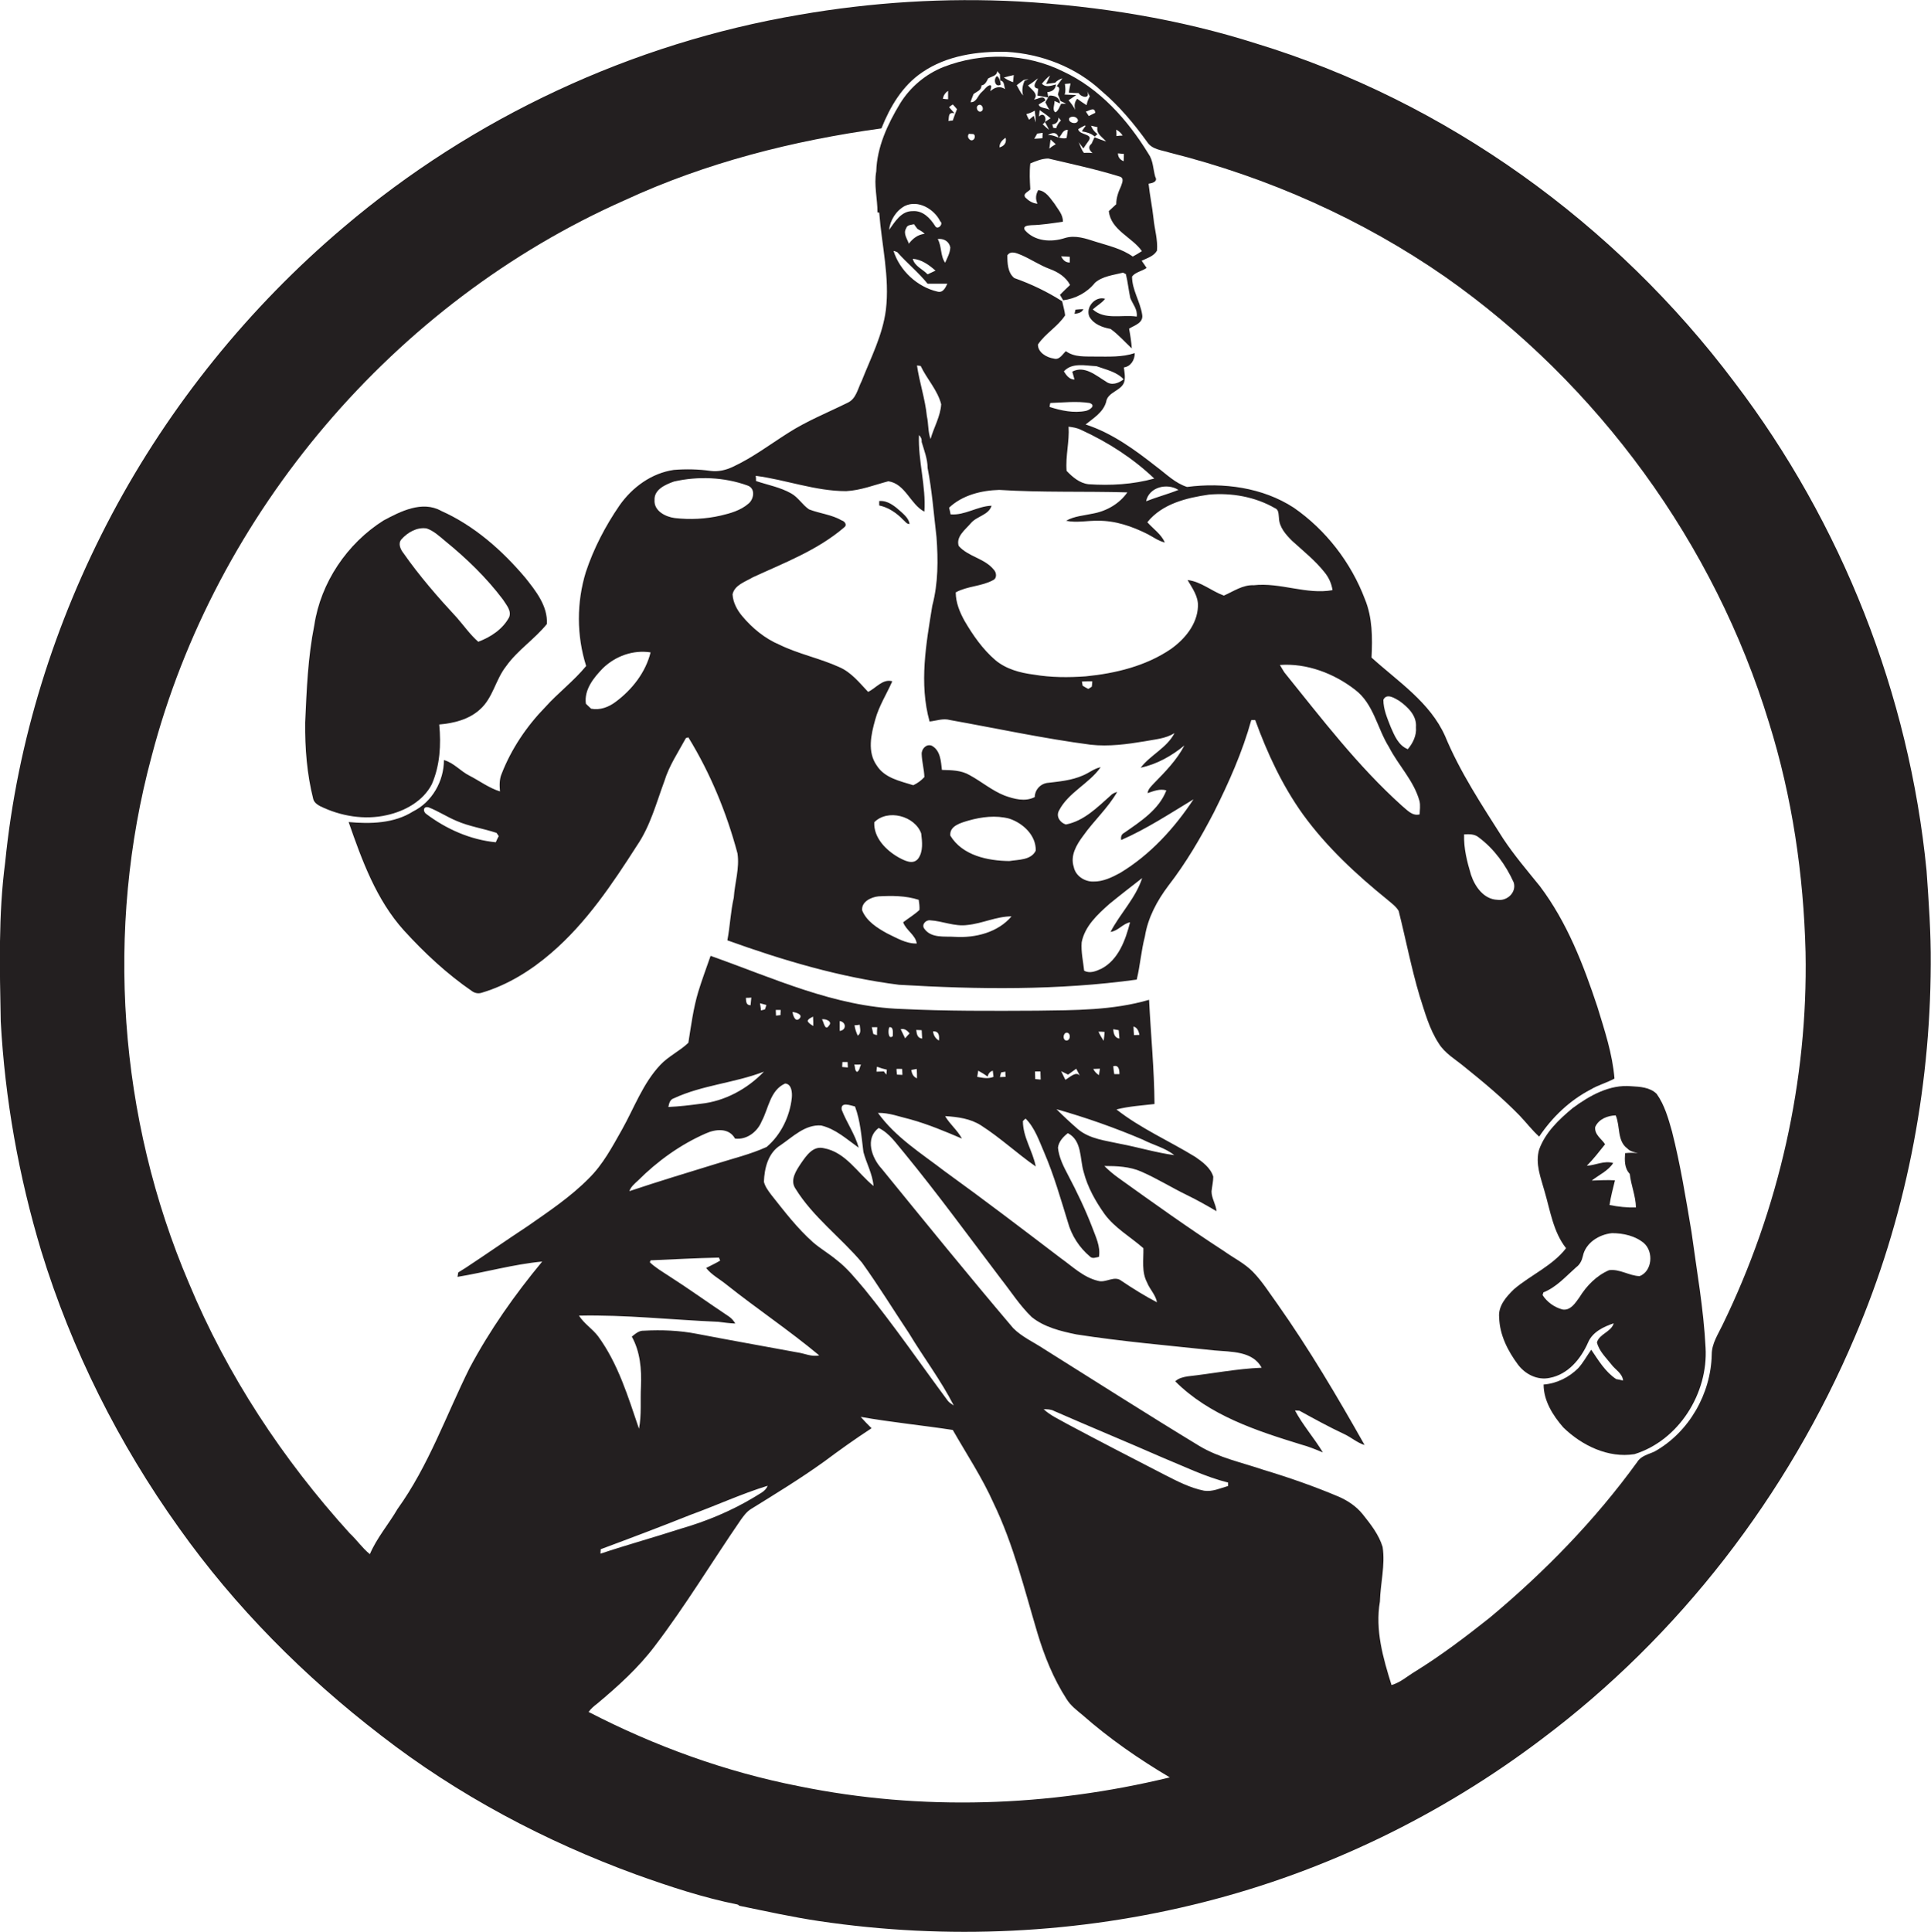
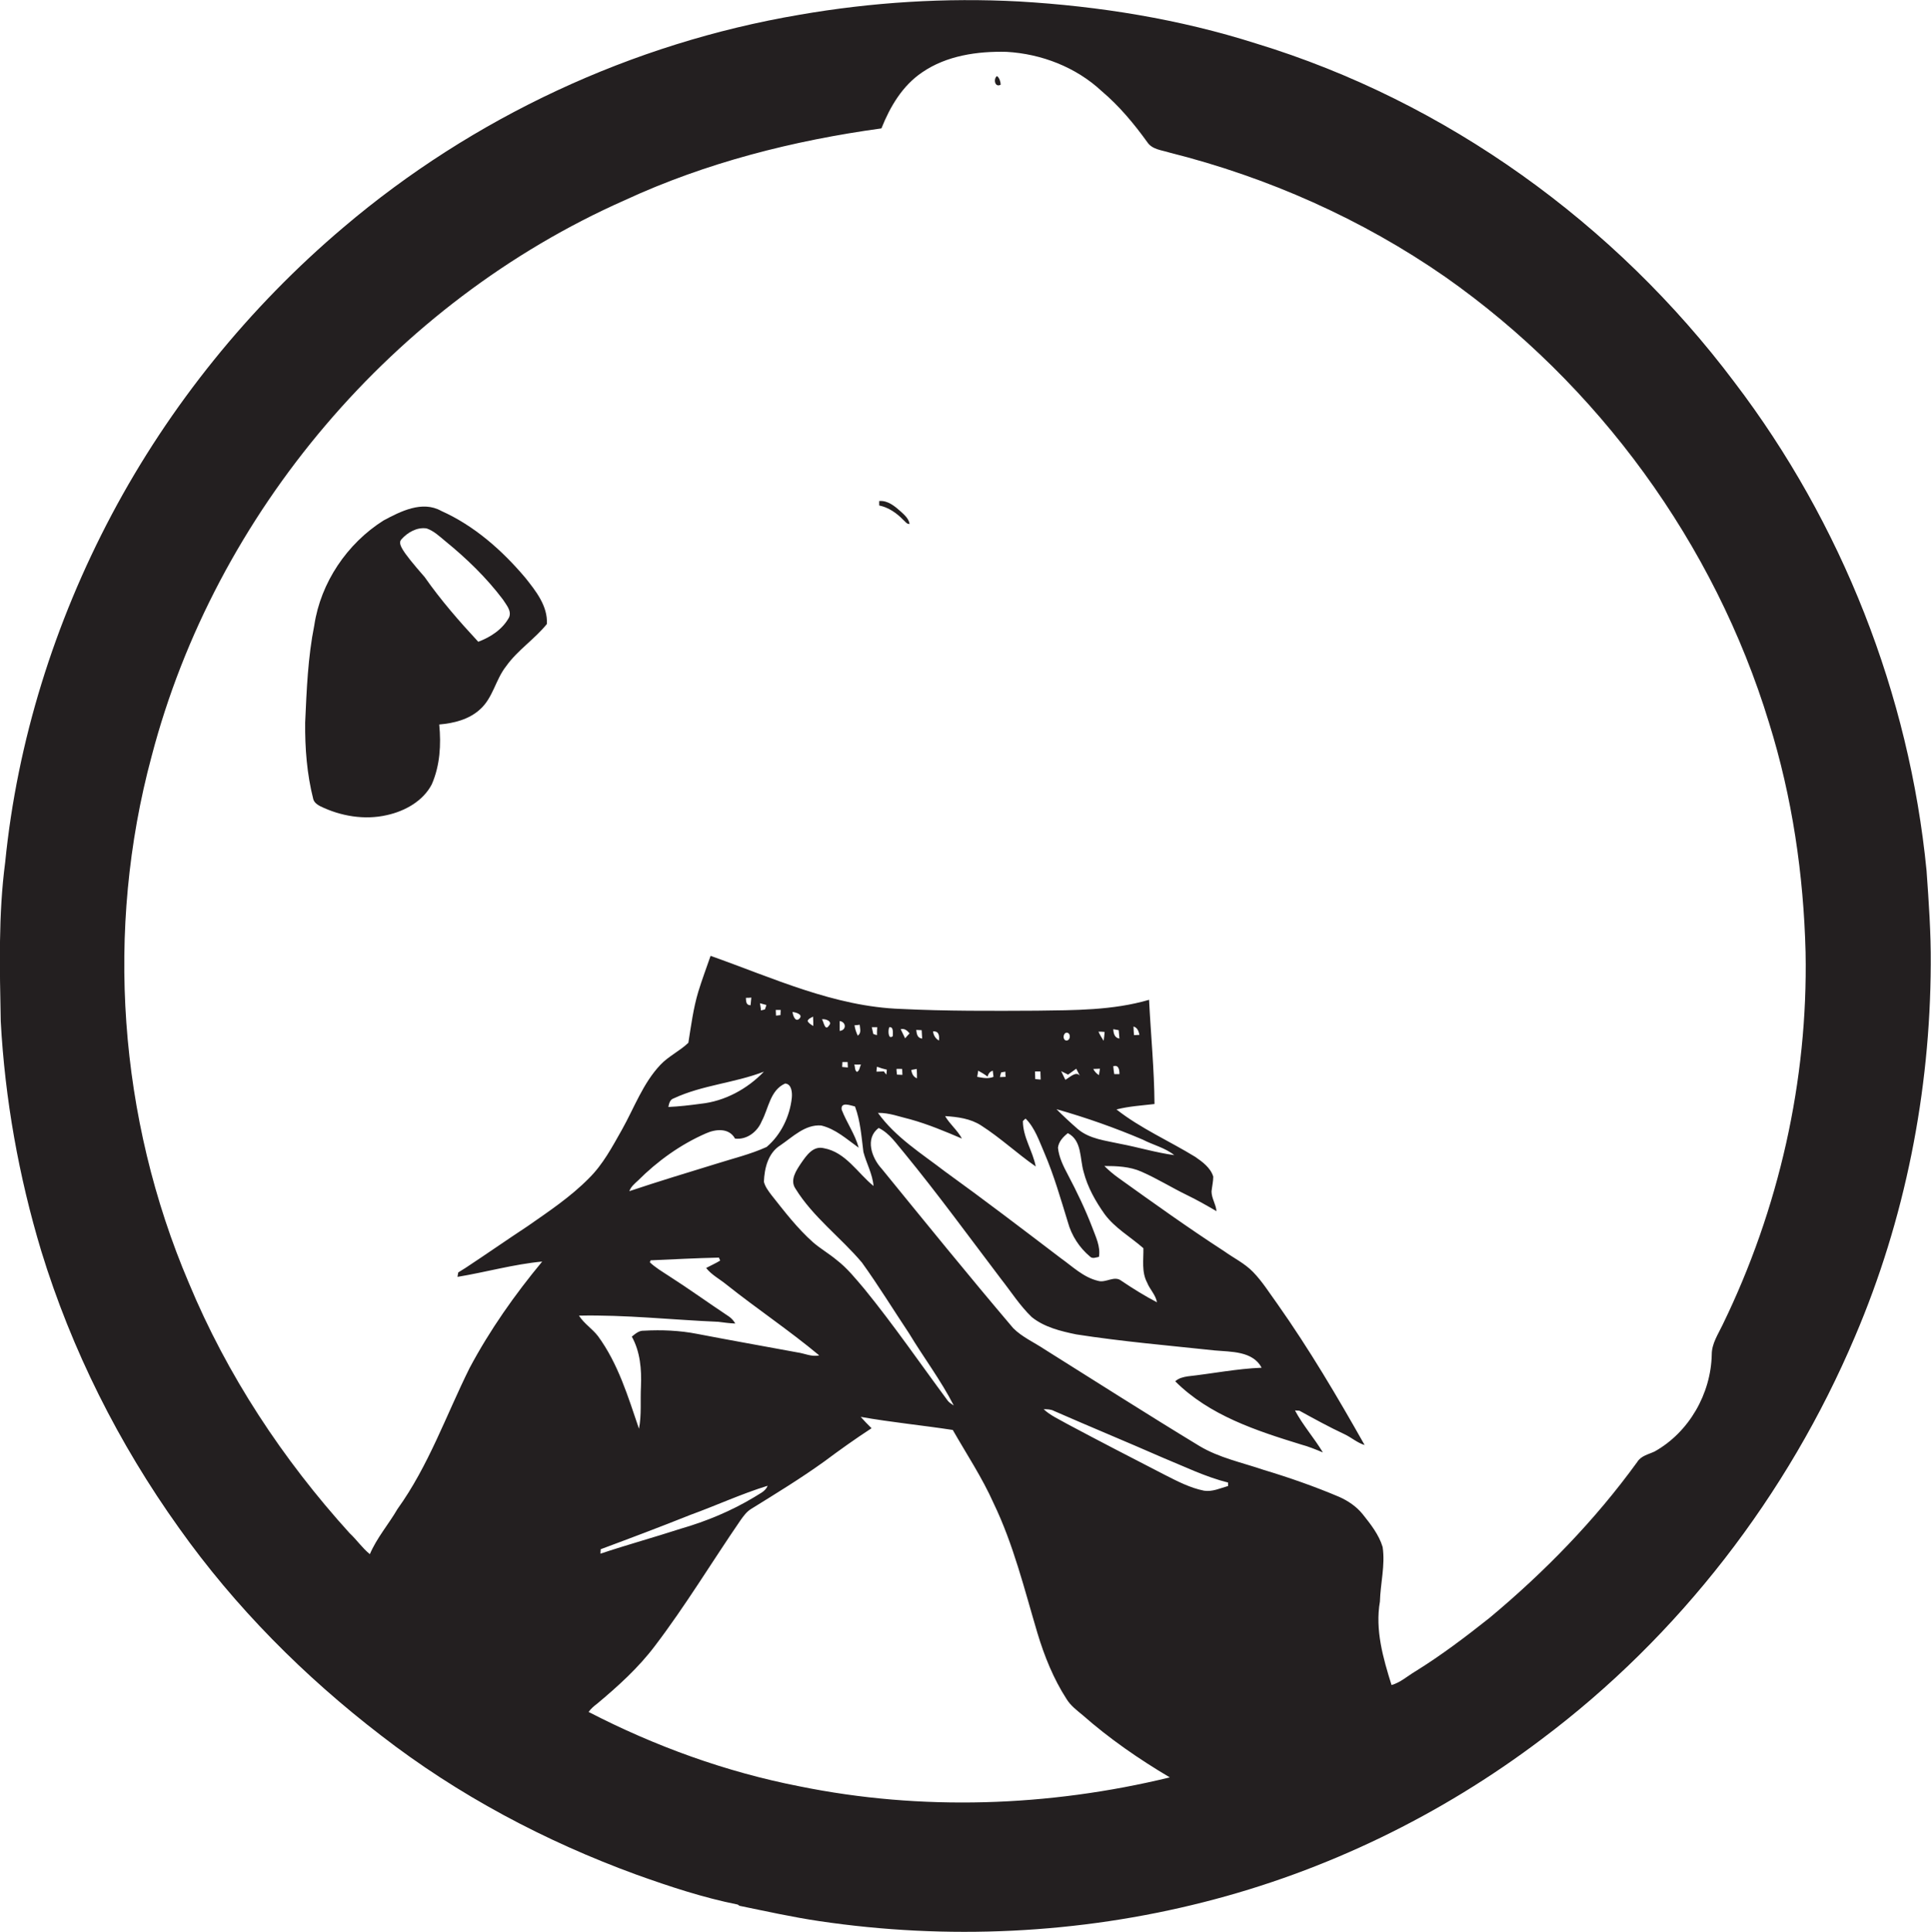
<svg xmlns="http://www.w3.org/2000/svg" version="1.1" id="Layer_1" x="0px" y="0px" viewBox="0 0 782.1 782.4" enable-background="new 0 0 782.1 782.4" xml:space="preserve">
  <g>
    <path fill="#231F20" d="M780.3,352.6c-7-71.4-34.3-140.7-77.8-197.8C654.2,90.5,585.8,41.1,508.7,17.6c-31.1-9.9-63.5-15.1-95.9-17   C383-1,353,0.9,323.7,6C256,17.5,191.6,47.5,139.2,92c-38.3,32.4-70.5,72.2-94,116.5C22.1,252.1,7,300.1,2.1,349.2   c-2.8,21.3-2.2,42.9-1.8,64.4c1.7,31.5,7.3,62.8,16.4,93c12.3,40.1,31.4,78.1,55.8,112.2c22.7,32,50.7,60.1,81.8,84   c31.2,24.2,66.5,42.9,103.5,56.4c13.4,4.8,27,9.3,41,12.1l0.7,0.5c10.7,2.2,21.5,4.6,32.3,6.2c51.8,7.7,105.1,5.2,155.8-7.7   c49.4-12.5,96.1-35.2,136.7-65.9c55.8-41.8,99.8-98.9,127-163.1c20.3-47.5,30.5-99.2,30.7-150.8   C782.1,377.9,781.2,365.3,780.3,352.6z M234.5,532.8c18.8-0.4,37.6,1.7,56.4,2.5c2.3,0.3,4.6,0.6,6.9,0.7c-0.6-1.1-1.5-2.1-2.5-2.8   c-8.3-5.5-16.3-11.3-24.6-16.6c-2.6-1.7-5.3-3.3-7.5-5.4c0.1-0.2,0.2-0.6,0.3-0.8c9.2-0.4,18.5-0.9,27.7-1.1   c0.1,0.3,0.3,0.9,0.5,1.2c-1.8,1.1-3.8,2-5.7,3c2.2,2.8,5.5,4.5,8.2,6.7c12.3,9.8,25.5,18.6,37.6,28.7c-3,0.7-5.9-0.8-8.8-1.2   c-13.5-2.5-27.1-4.9-40.6-7.5c-7.1-1.4-14.4-1.7-21.6-1.3c-2-0.1-3.4,1.2-4.9,2.4c3.4,6.1,4,13.3,3.7,20.2   c-0.3,5.7,0.3,11.5-0.8,17.1c-4.4-12.9-8.4-26.3-16.6-37.5C239.9,538.1,236.5,536,234.5,532.8z M309.4,434c-6.7,7-15.9,12-25.6,13   c-4.4,0.6-8.7,1.1-13.1,1.3c0.3-1.4,0.6-3,2.2-3.5C284.5,439.4,297.5,438.6,309.4,434z M302.1,404.1c0.5,0,1.6,0,2.2-0.1   c-0.1,1-0.2,2-0.3,3.1C302.1,407.1,302.2,405.5,302.1,404.1z M307.8,406.3c0.7,0.2,2,0.5,2.6,0.7c-0.1,0.4-0.4,1.3-0.6,1.8   c-0.4,0.1-1.2,0.3-1.6,0.4C308.2,408.4,307.9,407,307.8,406.3z M285.9,459c4-1.8,9.4-2.3,11.8,2.1c4.8,0.6,9.1-2.8,10.8-7   c2.8-5.2,3.4-12.6,9.5-15.3c2.7,0.2,2.9,3.8,2.7,5.8c-0.8,7.5-4.4,15-10.2,19.9c-6.6,3-13.8,4.7-20.7,6.9   c-11.7,3.6-23.3,7.1-34.9,11c0.6-1.8,2.2-3.1,3.5-4.3C266.3,470.2,275.6,463.5,285.9,459z M314.2,409c0.5,0,1.5,0,2,0   c0,0.5-0.1,1.6-0.1,2.1c-0.5,0-1.4,0.2-1.8,0.2C314.3,410.7,314.2,409.6,314.2,409z M332.6,455.8c5.9,1.4,10.4,5.6,15.2,9   c-1.5-5.5-4.9-10.2-6.9-15.4c-0.5-3.4,3.6-1.7,5.4-1.3c2.2,5.9,2.6,12.2,3.4,18.4c1.2,4.6,3.7,8.9,4.1,13.8   c-6.5-5.3-11.3-13.7-20.1-15.3c-4.4-1.1-7.1,3-9.2,6c-2,3-4.7,6.9-2.3,10.4c7.1,11.5,18.3,19.7,26.9,29.9   c6.7,9.3,12.7,19.1,19.1,28.7c5.9,9.8,12.9,19,18.1,29.2c-0.8-0.6-1.8-1.1-2.4-1.9c-11.2-15.1-21.9-30.7-33.8-45.3   c-3.5-4.1-6.9-8.4-11.2-11.7c-3.1-2.6-6.6-4.6-9.6-7.2c-6.4-5.7-11.6-12.5-16.9-19.2c-1.2-1.6-2.5-3.3-3-5.3   c0.2-5.5,1.7-11.7,6.7-14.8C321.1,460.4,326.1,455.3,332.6,455.8z M321,409.8c1.3,0.2,4.4,1,2.8,2.7   C322.1,414.2,321.1,411.1,321,409.8z M327.1,413.5c0.3-1,1.4-1.3,2.2-1.8c0.1,1.3,0.1,2.5,0.1,3.8   C328.6,415,327.6,414.5,327.1,413.5z M332.9,412.8c1.5-0.3,4.5,0.9,2.8,2.6C334.1,417.8,333.6,413.6,332.9,412.8z M340.1,417.5   c0-1.3,0-2.7,0-4C342.8,413.9,342.9,417.2,340.1,417.5z M343.3,430.1c0,0.5,0.1,1.6,0.1,2.2c-0.6,0-1.7-0.2-2.3-0.2   c0-0.5,0.1-1.5,0.1-2C341.8,430.1,342.8,430.1,343.3,430.1z M348.7,431.1c-0.5,1-0.5,2.5-1.6,3c-1-0.6-0.7-2-1.1-3   C346.6,431.2,348,431.1,348.7,431.1z M346.1,415.2c0.5,0,1.6-0.1,2.1-0.2c0.1,1.5,0.8,3.4-0.8,4.4   C346.8,418.1,346.3,416.7,346.1,415.2z M310.9,601.7c-0.9,2.4-3.5,3.3-5.4,4.6c-9.3,5.6-19.4,9.8-29.8,12.8   c-10.8,3.5-21.7,6.5-32.5,10.1c0-0.4,0.1-1.3,0.1-1.8c12.1-4.5,24.3-9.1,36.3-13.9C290.1,609.7,300.2,605,310.9,601.7z    M323.7,723.4c-29.7-5.8-58.4-16.2-85.3-30.1c0.9-1.3,2.2-2.4,3.4-3.3c8.5-7.1,16.8-14.6,23.5-23.5c12.4-16.3,23-33.9,34.6-50.8   c1.2-1.7,2.5-3.5,4.3-4.6c10-6.2,20-12.3,29.6-19.2c6.3-4.7,12.6-9.2,19.2-13.5c-1.5-1.5-3-3-4.4-4.6c12.4,2.2,24.9,3.4,37.3,5.3   c5.6,9.8,11.9,19.3,16.5,29.6c8.1,16.8,12.5,34.9,17.8,52.7c2.8,9.3,6.5,18.5,11.8,26.7c1.6,2.6,4.1,4.5,6.4,6.4   c10.9,9.6,22.9,17.9,35.4,25.3C424.8,731.7,373.2,733.5,323.7,723.4z M497.4,601.8c-3.2,0.9-6.3,2.4-9.7,1.9   c-5.6-1.1-10.8-3.8-15.9-6.4c-13.2-6.8-26.4-13.6-39.5-20.6c-3.3-1.9-6.8-3.4-9.6-6c1.4,0,2.9,0,4.2,0.7   c14.6,6.4,29.4,12.5,44,18.9c8.8,3.6,17.3,7.8,26.5,10.1C497.4,600.7,497.4,601.5,497.4,601.8z M697.7,536.5   c-1.8,3.8-4.4,7.6-4.4,12c-0.3,15.9-9.2,31.5-23.1,39.3c-2.5,1.2-5.5,1.7-7.1,4.3c-17.1,23.6-37.5,44.5-59.8,63.1   c-9.7,7.7-19.6,15.2-30.1,21.7c-3.2,1.9-6,4.5-9.6,5.5c-3.4-10.9-6.7-22.3-4.7-33.8c0.2-7.4,2.2-14.7,1.1-22.1   c-1.5-5-4.9-9.3-8.1-13.3c-2.5-3.1-5.9-5.4-9.5-7c-9.9-4.2-20.2-7.8-30.5-10.9c-8.8-3-18.1-4.9-26.1-9.7   c-21.1-12.8-41.9-26.1-62.8-39.2c-4.2-2.8-9-4.9-12.6-8.5c-18.1-21.3-35.7-43-53.3-64.6c-4-4.3-6.9-12.3-1.2-16.5   c4.5,2.2,7.2,6.5,10.4,10.2c13.6,16.6,26.2,33.9,39.1,50.9c4.1,5.2,7.7,10.9,12.5,15.5c5.1,4.1,11.7,5.7,18,7   c18.6,2.9,37.4,4.5,56.1,6.5c6.6,0.6,15.4,0.2,19,7c-10.1,0.4-20,2.4-30,3.5c-1.8,0.3-3.6,0.7-5,2c13.8,13.8,32.8,20,51,25.6   c3,0.8,5.9,2,8.8,3.2c-3.5-5.8-8.1-11-11.3-17c0.5,0,1.4,0.1,1.8,0.1c6,3.3,12,6.6,18.2,9.5c2.8,1.3,5.2,3.5,8.2,4.4   c-11-19.5-22.4-38.8-35.3-57.1c-3.2-4.4-6.1-9.1-9.9-13c-3.4-3.5-7.8-5.6-11.7-8.4c-14.5-9.4-28.6-19.5-42.7-29.6   c-2.1-1.5-4-3.1-5.8-4.9c5,0,10.3,0.2,15,2.3c6.4,2.8,12.3,6.5,18.5,9.5c4.1,2,8,4.2,11.9,6.5c-0.2-2.8-2-5.2-2-8   c0.2-2,0.7-4,0.7-6c-1.1-3.6-4.4-6-7.3-8c-10.6-6.5-22.1-11.5-31.9-19.2c5.1-1.3,10.3-1.6,15.4-2.2c-0.1-14.1-1.5-28.1-2.2-42.2   c-14.7,4.3-30.2,4.2-45.4,4.4c-18.3,0.1-36.7,0.2-55-0.7c-27.1-0.9-52-12.6-77.2-21.5c-1.7,4.9-3.5,9.7-5,14.6   c-2,6.7-2.9,13.7-4,20.6c-3.4,3.3-8,5.4-11.3,8.9c-7.1,7.5-10.6,17.4-15.6,26.3c-3.9,6.9-7.7,14.1-13.4,19.7   c-7.4,7.5-16.1,13.3-24.7,19.3c-8.5,5.6-16.8,11.4-25.3,17c-1,0.6-1.9,1.2-2.9,1.8c-0.1,0.4-0.2,1.3-0.3,1.8   c11.5-1.9,22.7-5.1,34.3-6.2c-11.1,13.4-21.2,27.7-29.4,43.1c-9.5,19.1-16.6,39.6-29.2,57.1c-3.6,6.2-8.4,11.7-11.2,18.3   c-3.1-2.5-5.3-5.8-8.2-8.5C114.5,591,92,556.9,76.5,519.6c-28.5-66.8-34-143.2-15.1-213.3C87.2,207.6,159.7,122.4,253,81.1   C285.8,65.9,321.3,56.9,357,52c3.5-8.8,8.5-17.3,16.5-22.7c9.9-6.8,22.4-8.6,34.2-8.3c14.1,0.8,28.1,6.2,38.5,15.9   c7.1,6,13.1,13.2,18.5,20.7c2,3,5.9,3.2,9,4.2c39.8,10,77.9,26.9,111.6,50.3c62,43.5,109.1,108.1,131.2,180.6   c9.4,30.1,14,61.5,14.8,92.9C732.3,437.6,720.5,489.7,697.7,536.5z M368.7,453.3c7.2,2,14.1,4.9,20.9,7.8c-1.8-3.4-4.9-5.8-6.8-9.1   c5,0.3,10.3,1,14.6,3.8c7.8,5,14.5,11.3,22.1,16.6c-1.2-6.3-5.2-11.8-5.2-18.4c0.3-0.3,0.8-0.8,1.1-1c3.8,3.8,5.5,9.1,7.6,13.9   c3.9,9.1,6.6,18.6,9.5,28c1.5,5.5,4.7,10.4,9,14c1,1,2.4,0.3,3.6,0.1c0.7-4.2-1.3-8.1-2.7-11.9c-2.8-7.3-6.2-14.4-9.9-21.4   c-1.8-3.4-3.6-7-4-10.9c0.3-2.5,2.1-4.4,4-5.9c5.8,3,4.8,10.3,6.4,15.7c1.6,6.2,4.8,11.9,8.5,17.1c4.2,5.7,10.5,9.2,15.7,13.8   c0.1,4.6-0.8,9.6,1.5,13.9c1.1,2.8,3.5,5,4,8c-5-2.6-9.8-5.6-14.4-8.7c-2.9-2.3-6.3,1-9.5,0c-5.9-1.4-10.3-5.8-15.1-9.2   c-15.5-11.8-31.1-23.7-46.9-35.1c-9.5-7.3-20-13.8-27.1-23.7C360.2,450.6,364.4,452.3,368.7,453.3z M360.2,416   c1.8-0.3,1.4,2.4,1.4,3.6C359.7,421.3,359.6,417.1,360.2,416z M365.4,432.9c0,0.6,0.1,1.8,0.1,2.4c-0.5,0-1.7-0.1-2.2-0.1   c-0.1-0.6-0.2-1.8-0.2-2.3C363.6,432.8,364.8,432.9,365.4,432.9z M364.8,416.8c1.6-0.4,2.7,0.6,3.6,1.7c-0.6,0.6-1.2,1.3-1.8,2   C366,419.2,365.4,418,364.8,416.8z M371.3,432.9c0.1,1.3,0.1,2.5,0.1,3.8c-1.5-0.6-2.1-1.9-2.3-3.4   C369.7,433.2,370.8,433,371.3,432.9z M371.1,417.1c0.5,0,1.7,0.1,2.2,0.1c0.1,1.1,0.1,2.3,0.2,3.4   C371.5,420.4,371.3,418.7,371.1,417.1z M377.9,417.7c2.4-0.2,2.6,1.7,2.4,3.7C378.9,420.6,378.1,419.3,377.9,417.7z M395.8,436.1   c0.1-0.6,0.3-1.8,0.4-2.5c1.3,0.7,2.6,1.5,3.8,2.4c0.3-1.2,0.9-2,2.1-2.4c0.1,0.6,0.2,1.9,0.3,2.5C400.2,437,398,436.5,395.8,436.1   z M405,436.2c0.1-0.5,0.3-1.4,0.5-1.9c0.4-0.1,1.3-0.2,1.7-0.3c0,0.5,0,1.6,0.1,2.1C406.7,436.1,405.6,436.2,405,436.2z    M419.2,433.9c0.5,0,1.6,0,2.2,0c0,1.1,0.1,2.2,0.1,3.3c-0.6-0.1-1.7-0.1-2.2-0.2C419.3,436,419.2,435,419.2,433.9z M432.6,435.2   c1.1-0.8,2.2-1.6,3.3-2.4c0.5,1,1,1.9,1.5,2.9c-1.5-2.1-4.1,0.6-5.9,1.6c-0.6-1.2-1.2-2.4-1.7-3.5   C430.5,434.1,431.9,434.9,432.6,435.2z M432,418.2c1.8,0,1.7,3.2-0.1,3.2C430.3,421.2,430.5,418.4,432,418.2z M462.8,461.5   c4.2,2.2,9.1,3.3,12.8,6.3c-7.4-1-14.6-3.2-22-4.6c-5.8-1.3-12.2-1.9-17-5.9c-3-2.6-5.9-5.3-8.7-8.1   C439.9,452.6,451.5,456.7,462.8,461.5z M445.5,432.8c-0.1,0.7-0.3,2-0.4,2.6c-1-0.6-1.8-1.5-2.3-2.5   C443.4,432.9,444.8,432.8,445.5,432.8z M444.9,417.8c0.6,0,1.9,0,2.5,0.1c-0.1,1.2-0.2,2.4-0.4,3.6   C446.2,420.3,445.5,419.1,444.9,417.8z M450.9,416.8c0.6,0.1,1.7,0.3,2.2,0.4c0.1,1.1,0.2,2.3,0.3,3.4   C451.4,420.3,451,418.5,450.9,416.8z M453.4,435c-0.5,0-1.6,0-2.1,0c-0.2-1.1-0.3-2.1-0.4-3.2C453.2,431.1,453.4,433.4,453.4,435z    M359,435.2c-0.3-0.3-0.8-1-1-1.3c-0.7,0-2.2,0.1-3,0.1c0-0.5,0.1-1.5,0.2-2c1.3,0.5,2.6,0.9,4,1.2   C359.1,433.7,359.1,434.7,359,435.2z M355.2,419.2c-0.4-0.1-1.2-0.3-1.5-0.5c-0.2-0.9-0.4-1.8-0.6-2.7c0.5,0,1.7,0,2.2,0   C355.2,417,355.2,418.1,355.2,419.2z M459.1,415.7c1.6,0.5,2.1,1.9,2.4,3.4c-0.5,0-1.6,0.1-2.2,0.1   C459.2,418,459.1,416.8,459.1,415.7z" />
-     <path fill="#231F20" d="M615.5,451.8c2.7,2.8,5,5.9,7.9,8.5c5.3-7.9,12.4-14.7,20.9-19.1c3-1.8,6.5-2.7,9.6-4.4   c-0.8-10-4-19.5-6.9-29c-5.7-17.2-12.3-34.3-23.3-48.9c-5.1-6.3-10.4-12.5-14.9-19.3c-8.5-13.4-17.4-26.8-23.5-41.5   c-6.1-13.7-19.1-22.1-29.8-31.8c0.4-8,0.4-16.2-2.7-23.7c-5.6-14.8-15.8-28-28.8-37c-12.6-8.2-28.5-10.3-43.2-8.4   c-4.8-1.5-8.4-5.2-12.3-8.1c-8.8-6.9-18-13.7-28.8-17.2c3.2-2.6,7.1-4.9,8.3-9.1c0.6-4.1,6-4.4,7.3-8c0.6-2,0.1-4-0.1-6   c2.8-0.4,4.4-3,4.4-5.8c-5.1,1.7-10.5,1.4-15.8,1.4c-4.1-0.1-8.6,0.4-12.1-2.2c-1.4,1.3-2.6,3.7-4.9,3c-2.9-0.4-6.5-2.5-6.4-5.7   c3-4.5,8-7.2,11-11.8c-0.2-1.9-0.8-3.8-1.2-5.7c-6.1-3.9-12.6-7-19.4-9.4c-2.7-2.2-2.8-6.1-2.8-9.2c1.4-2.1,3.9-0.8,5.7-0.1   c3.9,1.7,7.4,4.1,11.4,5.6c3.3,1.2,6.6,3.2,8.3,6.5c-1.4,1.3-2.7,2.6-4.1,4c0.4,0.7,0.9,1.5,1.3,2.2c5-0.6,9.8-3.2,12.9-7.1   c3.1-2.7,7.5-3.1,11.4-4.1c0.3,0.2,0.8,0.5,1.1,0.6c0.8,3.2,1.1,6.5,1.8,9.7c1,2.5,3,4.6,2.6,7.5c-5.9-0.9-12.9,1.5-17.8-2.9   c1.6-1.5,3.6-2.5,5-4.3c-4-1.2-8,3.4-6.4,7.2c1.7,3.1,5.3,4.4,8.6,5c3.2,2.3,5.8,5.3,8.6,7.9c-0.2-2.7-0.6-5.4-1.1-8   c2.2-1.4,5.9-2.3,5.3-5.7c-0.8-5.3-4.1-10-4.1-15.4c1.3-1.8,4.1-2.2,5.9-3.5c-0.7-1-1.3-2-2-2.9c2.2-1.1,4.9-1.8,6.2-4.1   c0.4-4.4-1-8.7-1.4-13c-0.5-4.7-1.5-9.4-2-14.1c1.4-0.2,3.9-0.8,2.7-2.8c-0.9-3.2-0.8-6.6-2.8-9.4c-8.4-13.7-19.7-26.4-34.6-33.3   c-14.9-7.4-32.8-7.8-48.3-1.8c-7.3,2.9-13.6,8.2-17.7,14.9c-5,8.3-9.3,17.5-9.6,27.4c-1,5.5,0.5,11,0.5,16.6c0.2,0,0.5,0.1,0.7,0.1   c1,13.1,4.3,26.2,2.7,39.4c-1.3,10.2-6.1,19.4-9.8,28.8c-1.6,3.1-2.2,7.2-5.7,8.8c-8.1,4-16.6,7.4-24.2,12.3   c-7.4,4.7-14.4,10-22.4,13.7c-2.8,1.3-5.8,2-8.9,1.6c-4.9-0.7-10-0.8-14.9-0.4c-9,1.3-16.8,7-22,14.4c-5.7,8.3-10.4,17.3-13.6,26.9   c-3.8,12.3-3.8,25.8,0.1,38.1c-5,6.1-11.4,10.9-16.6,16.7c-7.5,7.7-13.7,16.9-17.6,26.9c-1,2.3-0.9,4.8-0.7,7.2   c-4.5-1.4-8.3-4.3-12.4-6.4c-3.6-1.8-6.3-5.2-10.3-6.3c0,8.5-4.8,17-12.5,20.8c-7.7,4.9-17.3,5.1-26.1,4.3   c5.4,15.5,11.2,31.5,22.4,43.9c8.3,9.1,17.4,17.6,27.6,24.6c1.1,0.8,2.6,1.1,4,0.6c10.4-3.1,19.9-9,28.1-16.1   c14.2-12.2,24.7-27.9,34.7-43.5c5.4-7.9,7.8-17.2,11.1-26.1c1.9-6.2,5.6-11.7,8.7-17.4c0.3-0.1,0.7-0.2,1-0.3   c8.9,14.5,15.5,30.5,19.9,47c0.9,6-1.1,11.9-1.5,17.9c-1.3,5.7-1.5,11.5-2.6,17.3c22.5,8.1,45.7,15,69.5,18   c32.1,1.9,64.5,2.3,96.3-2.1c1.4-5.7,1.8-11.7,3.3-17.4c1.2-7.6,4.9-14.5,9.5-20.6c7.2-9.3,13.1-19.4,18.5-29.8   c6-12,11.5-24.3,15.1-37.3c0.4,0,1.2,0,1.6,0c4.9,13.5,11,26.6,19.4,38.3c9.6,13.2,21.6,24.3,34.2,34.5c1.6,1.4,3.4,2.6,4.5,4.5   c2.9,11.5,5.1,23.1,8.5,34.5c2.1,6.5,3.9,13.3,7.7,19.1c2.5,4.1,6.8,6.5,10.4,9.5C600.8,438.2,608.5,444.6,615.5,451.8z    M200.8,341.1c-10.2-1-20-5.3-28.2-11.5c-1.5-1.1-1.1-3.3,1.1-2.6c3.8,1.5,7.3,3.8,11.1,5.4c5.2,2.3,10.9,3.1,16.3,4.9   c0.2,0.3,0.7,1,0.9,1.3C201.6,339.3,201.2,340.2,200.8,341.1z M566.7,283.8c3.5,2.5,7.2,6,6.8,10.7c0.3,3.3-1.2,6.4-3.3,8.9   c-3.8-1.5-5.4-5.5-6.9-8.9c-1.4-3.6-3-7.2-3-11.1C561.6,280.6,564.8,282.7,566.7,283.8z M477.3,198.4c-4.2,1.7-8.8,2.9-13.1,4.6   C465.4,197.2,472.7,195.5,477.3,198.4z M467.5,193.8c-8.7,2.4-17.7,2.9-26.6,2.3c-3.6-0.4-6.5-2.9-8.9-5.4   c-0.5-6,1.2-11.9,0.8-17.9c1.7,0.2,3.5,0.5,5.1,1.3C448.8,179.1,458.9,185.6,467.5,193.8z M444.1,148.3c3.8,1.4,8.1,2.2,11,5.3   c-2,1.6-4.9,2.7-7.2,0.9c-4-2.4-8.6-6.6-13.6-4c0.3,1,0.6,2.1,0.9,3.2c-2.1,0-3.3-1.7-4.3-3.3C434.2,146.7,439.7,148.1,444.1,148.3   z M425.4,163.2c5.3-0.2,10.7-0.8,15.9,0c2.8,1,0,2.9-1.5,3.2c-4.9,1-10-0.1-14.7-1.6C425.1,164.4,425.3,163.6,425.4,163.2z    M429.8,103.8c1.1,0,2.3,0.1,3.5,0.2c0,0.6,0,1.7,0,2.3C431.6,106.4,430.5,105.3,429.8,103.8z M454.7,54.9c-0.6,0-1.9,0.1-2.5,0.2   c0-0.7,0-1.9-0.1-2.6C453.2,53.1,454.1,53.9,454.7,54.9z M455.2,62.3c0,1,0,2-0.1,3c-1.4-0.6-2.3-1.6-2.3-3.2   C453.5,62.2,454.6,62.3,455.2,62.3z M453.8,71.6c1.6,0.8,0.6,2.6,0.2,3.9c-1.1,2.3-1.9,4.7-1.9,7.2c-1,0.9-2,1.9-3,2.8   c0.8,7.7,9.4,10.5,13.4,16.2c-1.2,0.8-2.4,1.5-3.7,2.2c-4.5-3.2-9.9-4.4-15-6c-4-1.3-8.3-2.8-12.5-1.5c-5.5,1.8-12.2,1.4-16.2-3.2   c-1-1.8,1.4-1.9,2.6-2c4.3-0.1,8.5-0.8,12.8-1.4c0.1-2.9-2-5-3.4-7.3c-1.8-2.3-3.5-5.2-6.6-5.5c-1,1.8-1.2,3.6-0.3,5.5   c-1.9-0.1-3.6-1.2-4.9-2.5c-1.2-1.6,1.2-2.3,2-3.3c-0.2-3.5-0.4-7,0-10.5c2.3-1,4.8-2,7.3-2C434.4,66.5,444.2,68.6,453.8,71.6z    M427.8,51.9c-0.3,0-0.9-0.1-1.2-0.1c-0.1-0.4-0.3-1-0.4-1.4c1.6-0.2,2.5-1.1,2.5-2.8c0.3,0.4,0.7,0.8,1,1.2   C428.8,49.7,428.1,50.7,427.8,51.9z M432.5,52.6c-0.2,1.1-0.3,2.2-0.5,3.3c-1.1,0.3-2.1,0.1-3.1-0.2   C430.1,54.7,430.3,52.5,432.5,52.6z M428.7,55.7c-1.4-0.5-2.8-1.2-4.3-0.9C426,53.6,428.1,53.3,428.7,55.7z M427.6,58.4   c-0.9,0.5-1.8,1.1-2.6,1.8c0.2-1.2,0.3-2.5,0.5-3.7C426.2,57.1,426.9,57.8,427.6,58.4z M424.9,52.6c-0.9-0.7-1.8-1.5-2.6-2.3   c2.3-1.2,0.8-5.5-1.5-3.1c0.1-0.6,0.2-1.9,0.3-2.6c1.5,1,3,2.1,4.4,3.3c-0.8,0.5-1.5,1-2.3,1.5C423.8,50.5,424.4,51.5,424.9,52.6z    M422.3,53.8c0,0.5-0.1,1.6-0.1,2.2c-1.1,0.1-2.2,0.1-3.3,0.2c0.4-0.7,0.8-1.4,1.2-2.1C420.7,54,421.8,53.9,422.3,53.8z    M418.7,46.9c-0.5,0.4-1.4,1.2-1.9,1.6c-0.4-0.7-0.8-1.5-1.1-2.3c1.2-0.3,2.3-0.7,3.4-1.4c0.2,1.6,0.4,3.2,0.4,4.8   C419.3,49,418.9,47.6,418.7,46.9z M433.1,47.8c1-1,3.2-0.6,3.5,0.9C436.4,50.8,432.2,49.7,433.1,47.8z M448,57.3   c-1.6-0.5-3.1-1.1-4.7-1.7c-0.3,0.7-0.9,2-1.2,2.6c-1.6,1.2-0.9,2.7,0.4,3.8c-1.2-0.2-2.3-0.1-3.5-0.1c-1-1.3-1.5-2.9-2.1-4.3   c0.5,0.6,1.4,1.9,1.9,2.5c0.7-1,1.3-2,2-2.9c2.4-3.2-3.7-2.3-4.1-4.9c0.7-0.4,2-1.2,2.7-1.5l0.3,0.2c-0.4,0.5-1.2,1.6-1.5,2.2   c1.9,0.3,3.7,0.8,5.2,2.1l1.1-1c-1.2-0.9-2.1-2-2.6-3.4c0.9,0.2,1.7,0.4,2.6,0.6C443.9,54.2,446.5,55.5,448,57.3z M443.6,45.7   c-0.7,0.3-2,1-2.6,1.3c-0.4-0.6-0.8-1.2-1.2-1.8C441.3,44.8,443.4,43.1,443.6,45.7z M431.3,34c0.6,0,1.7-0.2,2.3-0.2   c-0.2,0.9-0.6,2.8-0.7,3.7c1.3,0.1,2.7,0.2,4,0.2c0.9,1.7,4.9,2.6,3.4-0.8c0.4,0.7,0.7,1.4,1.1,2.1c-0.6,1.1-1.1,2.3-1.3,3.6   c-1.3-0.8-2.6-1.7-3.8-2.6c-1.1,1.3-1.3,2.8-0.8,4.5c-0.7-1.4-1.7-2.7-2.7-3.9c0.8-0.5,2.3-1.6,3.1-2.1c-1.6-0.1-3.1-0.1-4.7-0.2   C431.7,36.9,431.5,35.4,431.3,34z M420.4,31.7c-0.8,1.4-2.7,3.8,0.1,4.2c-0.1,0.7-0.2,2.1-0.3,2.8c1.1,0.2,3.3,0.6,4.4,0.8   c-0.1-0.5-0.3-1.6-0.4-2.2c2.1-0.2,3.3-1.2,3.5-3.1c-2,0.5-4.1,1.4-5.7-0.3c1-1.2,2-2.4,3.3-3.3c-0.4,0.8-1.2,2.6-1.6,3.4   c1.2-0.2,2.5-0.3,3.7-0.5c0.7-0.9,1.8-1.4,2.9-1.8c-0.8,1.1-1.5,2.1-2.3,3.2c1.9,0.7,0.6,2.1,0.5,3.4c0.3,0.6,0.8,1.9,1,2.6   c0.8,0.4,1.6,0.7,2.3,1.1c-0.5,0-1.5,0-2,0c-0.7,1.2-1,2.7-2.3,3.5c-1.5-0.9-0.3-3.1-0.4-4.6c0.5,0.2,1.7,0.7,2.2,1   c0-2.4-2.2-3.3-4.3-3.2c-0.4,0.7-1.2,2-1.6,2.7c0.5,1.1,1,2.1,1.7,3.1c-1.3-0.9-4.1-0.6-4.4-2.2c0.7-0.4,2-1.2,2.7-1.6   c-0.6-2.5-3.1-0.4-4.6-0.4c2.1-2.3-1.2-4.1-2.4-5.7C417.9,33.7,419.1,32.7,420.4,31.7z M414.6,32.4c0.5-0.1,1.5-0.3,2-0.4   c-0.4,0.2-1.2,0.6-1.6,0.7c-0.9,1.9-1.2,4-0.6,6c-1.1-1.2-1.8-2.8-2.6-4.2C412.7,33.8,413.6,33.1,414.6,32.4z M410.6,30.4   c-0.1,0.7-0.2,2.1-0.3,2.9c-1.3-0.5-2.6-1.1-3.7-1.9C407.9,31,409.3,30.7,410.6,30.4z M404.8,59.7c0-1.8,1.1-3,2.5-3.9   C407.8,57.8,406.7,59.2,404.8,59.7z M394.3,38.1c1.2-1,3.3-1.5,3.2-3.5c1.5-0.2,2.1-1.6,2.7-2.8c1.4-0.9,3.6-1,3.7-3   c0.3,0.3,0.8,1,1.1,1.3c0,0.6,0.1,1.9,0.1,2.5c1.8,0.2,1.5,2.3,2,3.5c-2-1.4-4.3-0.8-5.9,0.8c-0.2-0.7,0.9-2.4-0.3-2.4   c-1.4,0.4-2.2,1.9-3.3,2.8c-1.6,1.3-2,4.2-4.5,4.1C393.4,40.3,393.9,39.2,394.3,38.1z M397.6,45c-1.3,1-2.7-1.4-1.5-2.3   C397.5,41.6,398.8,44.1,397.6,45z M392.4,54.2c0.5,0,1.4,0.1,1.9,0.1c1.2,0.8,0.2,3.1-1.3,2.4C392,56,391.8,55.1,392.4,54.2z    M384.4,43.4c0.5-0.4,1-0.8,1.5-1.1c0.6,0.6,1.1,1.2,1.7,1.9c-0.6,1.5-1.2,3.1-1.7,4.6c-0.4,0-1.3,0.1-1.8,0.2   c0.4-1.4-0.3-3.8,2.5-3.1C385.8,45,385.1,44.2,384.4,43.4z M379.7,118.1c-8.2-1.9-15.3-8.5-17.8-16.5c0.4,0.1,1.1,0.3,1.5,0.5   c3.9,4.4,8.6,8.2,12.3,12.8c2.7,0,5.3,0,8,0C382.9,116.5,382,118.7,379.7,118.1z M381.2,163.7c-0.3,5-3,9.4-4.3,14.1   c-1.1-3-0.8-6.2-1.5-9.3c-0.7-7-3-13.6-4-20.5c0.4,0,1.1,0.2,1.5,0.2C375.4,153.5,379.7,157.9,381.2,163.7z M368.1,98.7   c-0.6-1.9-2.4-4.1-1.1-6.2c0.4-1.5,2-1.4,3.2-1.7c0.3,0.5,1,1.4,1.4,1.9c1,0.6,2.1,1.1,2.9,2C371.7,95,369.7,96.6,368.1,98.7z    M378.9,109.6c-1.1,0.5-2.1,1-3.2,1.5c-2-2.1-5.3-3.3-6-6.3C373.3,105.1,376.3,107.3,378.9,109.6z M382.8,106.4   c-2-2.8-1.3-6.6-3-9.6c2.4-0.3,4.6,0.9,5.1,3.4C384.8,102.4,383.7,104.4,382.8,106.4z M384,36.8c0,1.1,0,2.2,0,3.4   c-0.5,0-1.5-0.1-2.1-0.2C382.1,38.7,382.8,37.6,384,36.8z M366.5,83.4c5.4-2.6,11.9,1.3,14.3,6.2c1.5,1.1-1,3.7-2,2   c-2-3.2-5-6.4-9.1-6.1c-4.7-0.1-7.2,4.3-9.6,7.6C360.5,89.3,362.9,85.3,366.5,83.4z M249.4,284.2c-2.9,2.2-6.4,3.5-10,2.8   c-0.7-0.7-1.4-1.3-2.1-2c-0.8-5.7,3.2-10.6,6.9-14.4c5.1-4.9,12.2-7.5,19.3-6.4C261.5,272.3,256,279.3,249.4,284.2z M273.3,209.8   c-3.8-0.5-8.5-2.9-8.2-7.3c-0.2-4.3,4.5-6.3,7.9-7.5c9.7-2.2,20.3-1.8,29.7,1.6c3.4,1.1,2.7,5.6,0.4,7.4c-3.1,2.7-7.3,3.9-11.2,4.8   C285.8,210.2,279.5,210.5,273.3,209.8z M372.4,368.5c-2,1.9-4.4,3.3-6.6,5c1.2,3.3,5,5.1,5.5,8.6c-4.4,0.1-8.2-2.3-12-4.1   c-4-2.2-8.3-4.9-10.1-9.3c-0.4-3.5,3.6-5.4,6.6-5.7c5.4-0.3,11-0.3,16.3,1.4C372.3,365.7,372.5,367.1,372.4,368.5z M371.9,347.7   c-2.1,2.7-5.6,0.8-8-0.5c-5.1-2.9-10.1-8-9.8-14.2c5.4-5.5,16.4-2.6,19,4.5C373.5,340.8,374,344.8,371.9,347.7z M386.8,379.4   c-4.2-0.3-9.7,0.7-12.5-3.4c-1.1-1.6,0.7-3.5,2.4-3.3c5.1,0.3,9.9,2.6,15.1,1.9c6.1-0.6,11.8-3.5,17.9-3.5   C404.2,377.6,395.1,379.9,386.8,379.4z M408.8,348.7c-8.7-0.1-19-2.2-23.9-10.3c-0.4-4,4.4-5.2,7.4-6.1c5.3-1.5,11-2.2,16.4-0.8   c5.6,1.8,11,6.8,10.8,13C417.6,348.4,412.4,348.1,408.8,348.7z M449.8,377.4c3.1-0.4,4.9-3.3,7.9-3.9c-1.8,7.1-4.7,15.2-11.6,18.8   c-2.2,1-4.7,2.1-7,0.8c-0.4-3.8-1.3-7.6-1-11.5c1.3-6.6,6.5-11.3,11.2-15.5c4.4-3.6,8.8-7,13.3-10.5   C460,363.7,453.7,369.9,449.8,377.4z M453.7,353.5c-3.3,1.8-7,3.6-10.9,3.5c-3.5,0.1-7.2-2.3-7.9-5.9c-1.5-4.6,1.1-9,3.8-12.6   c4.3-6.1,10-11.2,13.8-17.8c-1,0.3-2,0.7-2.7,1.5c-5.4,4.8-10.8,10.3-18.1,11.7c-2.3-0.7-4.1-3.2-2.8-5.6   c3.8-7.4,12.2-10.9,16.9-17.6c-2.6,0.5-4.7,2.3-7.1,3.3c-4.7,2.1-9.8,2.5-14.8,3.1c-2.7,0.5-4.8,2.9-4.8,5.7   c-3.9,2-8.3,0.8-12.2-0.6c-5.1-2-9.4-5.7-14.2-8.3c-3.4-2-7.4-2-11.2-2.1c-0.4-3.5-0.6-7.9-4.1-9.8c-2.2-0.9-4.2,1.3-4.1,3.4   c0.1,3.1,1,6.2,1.1,9.3c-1.3,1.4-2.8,2.5-4.5,3.3c-5.4-1.7-11.6-2.9-14.8-8c-3.9-5.5-2.3-12.6-0.6-18.6c1.5-5.5,4.6-10.3,6.9-15.5   c-3.9-1.1-6.6,2.8-9.8,4.3c-3.5-3.7-6.8-7.9-11.6-10c-7.9-3.6-16.5-5.3-24.3-9.1c-5.9-2.5-11-6.7-15.1-11.6   c-2.1-2.5-3.7-5.5-3.9-8.8c0.8-3.8,5.2-5.1,8.2-6.9c12.8-5.9,26.3-11,37.1-20.3c1.2-0.9,0.1-2.4-1-2.7c-4.1-2.4-8.9-2.8-13.3-4.5   c-2.7-1.8-4.4-4.9-7.3-6.5c-4.4-2.5-9.5-3.4-14.2-5c0-0.5,0-1.6-0.1-2.1c12.3,1.6,24.1,6.2,36.6,6.2c5.9-0.3,11.4-2.5,17.1-4   c6.9,1,9,9.5,14.6,12.3c0.7-10.4-2.6-20.6-2.2-31c0.8,0.7,1.2,1.7,1.1,2.8c1,3.4,2.4,6.9,2.4,10.5c1.8,9.2,2.5,18.6,3.6,28   c0.7,9.3,0.7,18.7-1.7,27.8c-2.5,15.4-5.4,31.5-1.1,46.9c2.8-0.3,5.5-1.4,8.3-0.6c19,3.4,37.9,7.5,57,10c7.3,0.8,14.7-0.2,21.9-1.4   c4.1-0.8,8.3-1,12-3.3c-3.1,6-9.7,8.8-13.7,14c6.6-1.4,12.6-4.8,17.7-9c-3,5.8-7.7,10.6-12.3,15.3c-1.1,1.2-2.4,2.3-2.6,4   c2.4-0.8,5-1.9,7.6-1.1c-3,7.8-10.5,12.6-17.1,17.2c-1.2,0.6-1.4,1.8-1.2,2.9c10.3-4.5,19.7-10.7,29.3-16.5   C475.6,335.5,465.8,346.2,453.7,353.5z M438.2,276c1.4-0.1,2.8-0.1,4.2-0.1c0,0.5-0.1,1.6-0.2,2.2c-0.4,0.2-1,0.7-1.4,0.9   c-0.8-0.4-1.5-0.8-2.3-1.3C438.4,277.3,438.3,276.4,438.2,276z M507.8,237c-4.5-0.2-8.2,2.5-12.1,4.2c-5-1.8-9.3-5.7-14.7-6.3   c1.9,3.3,4.4,6.6,4.2,10.7c-0.3,7.2-5.3,13.2-10.9,17.2c-10.1,6.9-22.4,9.9-34.5,11.1c-7,0.5-14.1,0.5-21.1-0.7   c-5.5-0.7-11.2-2.2-15.6-5.9c-5.1-4.4-9-10-12.4-15.8c-2-3.6-3.6-7.5-3.6-11.6c4.7-2.6,10.5-2.4,15.2-5c1.6-0.8,1.3-3.1,0.2-4.2   c-3.7-4.6-10.3-5.2-14.2-9.6c-1.2-3.8,2.7-6.6,4.9-9.2c2.4-2.9,7.3-3.3,8.4-7.1c-5.8,0.2-10.8,4-16.6,3.5c-0.1-0.7-0.4-2-0.6-2.7   c5.4-5.1,13.1-7,20.3-7.2c17.3,1.1,34.6,0.5,51.9,1c-3.2,4.6-8.4,7.6-14,8.6c-3.6,0.8-7.5,1-10.8,2.9c4.3,0.9,8.6-0.1,12.9,0   c7.1-0.1,13.9,2.3,20.1,5.4c2.3,1.2,4.4,2.8,7,3.4c-1.5-3.4-4.7-5.5-7.1-8.2c6-7.5,15.9-9.9,25-11.2c9.2-0.8,18.7,0.9,26.7,5.5   c1.6,0.6,1.4,2.5,1.6,3.9c0.1,3.8,2.8,6.8,5.3,9.3c4.5,4.1,9.4,8,13.2,12.8c1.7,2.1,2.8,4.5,3.2,7.2   C529.1,240.9,518.6,235.8,507.8,237z M575,329.8c-3,0.8-5.1-1.8-7.2-3.5c-17.9-16.1-32.5-35.3-47.6-54c-0.6-1-1.2-1.9-1.8-3   c10.8-0.8,21.9,3.4,30.4,10c7.6,5.7,9,15.7,13.8,23.3c3.8,7.4,10,13.5,12.3,21.7C575.4,326.2,575,328.1,575,329.8z M606.5,364.4   c-5.5-0.2-9.1-5.3-10.7-10.1c-1.6-5.3-3-10.8-2.8-16.4c2-0.1,4.2-0.2,5.9,1.2c6.3,4.7,11,11.2,14.2,18.3   C614.3,361.4,610.4,365,606.5,364.4z" />
    <path fill="#231F20" d="M405.3,34.3c0-1.1-0.5-2.8-1.5-3.5C402.2,32,403,35.6,405.3,34.3z" />
-     <path fill="#231F20" d="M438.8,125.2c-1.1,0-2.1,0.1-3.2,0.2c-0.1,0.4-0.3,1.3-0.4,1.7C436.6,126.9,438.1,126.7,438.8,125.2z" />
    <path fill="#231F20" d="M365,207.3c-2.5-2.2-5.3-4.7-8.9-4.4c0,0.5,0,1.4,0,1.8c3.8,0.8,7.1,3.1,9.7,5.8c0.8,0.6,1.4,1.8,2.6,1.7   C368.1,210.1,366.4,208.6,365,207.3z" />
-     <path fill="#231F20" d="M156.7,330.1c7.3-1.6,14.7-5.7,18.2-12.5c3.3-7.6,3.8-16,3-24.2c5.9-0.5,12-2,16.5-6.1   c5.3-4.7,6.3-12.1,10.6-17.5c4.6-6.5,11.5-10.9,16.5-17.1c0.4-7.3-4.5-13.4-8.8-18.8c-9.4-11.1-20.6-21-34-27   c-7.7-4.3-16.5,0.2-23.4,3.9c-14.7,9.3-25.4,25.1-28,42.4c-2.6,13-3.1,26.2-3.7,39.4c-0.1,10.4,0.7,20.9,3.3,31.1   c0.4,1.3,1.6,2.2,2.8,2.8C137.9,330.5,147.6,332.2,156.7,330.1z M162.6,218.4c2.5-2.8,6.3-5,10.2-4.4c2.9,1,5.2,3.2,7.5,5.1   c8.6,7,16.7,14.8,23.4,23.7c1.3,2.1,3.6,4.5,2.5,7.2c-2.6,4.8-7.4,8-12.5,9.9c-3.3-2.9-5.8-6.5-8.6-9.7   c-7.7-8.3-15.2-16.9-21.7-26.2C162.2,222.5,161.1,220.1,162.6,218.4z" />
-     <path fill="#231F20" d="M685.1,498.9c-2.3-13.7-4.5-27.3-7.9-40.7c-1.5-5.3-3-10.7-6.2-15.2c-2.7-2.7-6.8-2.9-10.3-3.1   c-8.8-0.8-16.9,3.8-23.8,8.9c-5.5,4.6-11,9.8-13.5,16.7c-1.7,5.8,0.7,11.5,2.2,17c2.3,7.8,3.5,16.4,8.7,23   c-5.6,7.2-14.3,10.8-21.1,16.6c-3.1,3-6.5,6.8-6,11.5c0.2,7,3.5,13.5,7.6,19c2.9,3.9,7.9,6.5,12.9,5.4c7.4-1.4,12.6-7.7,15.5-14.3   c1.8-4.3,6.3-6.4,10.4-7.8c-1,3.5-5.7,4.2-6.8,7.7c0.8,3.5,3.6,6.1,5.8,8.9c1.6,2.2,4.5,3.6,4.8,6.6c-0.7-0.2-2.1-0.5-2.8-0.6   c-4.4-2.9-7.2-7.6-10.1-11.9c-1.8,2.5-3.2,5.2-5.3,7.5c-3.7,3.7-8.7,6.2-14,6.6c0,6.6,3.8,12.6,8,17.4c7.5,7.3,18.2,12.5,28.8,10.8   c18-5.6,29.9-24.7,28.8-43.2C690,529.9,687.2,514.5,685.1,498.9z M646.1,456.4c1.4-3.2,5-4.6,8.3-4.7c1.9,4.4,0.5,10.3,4.7,13.4   c1.1,1.2,2.8,1.5,4.3,1.9c-1.7-0.2-3.5-0.2-5.2,0c-0.2,2.9-0.3,6.1,1.9,8.4c0.5,4.6,2.4,8.9,2.5,13.6c-3.6,0.1-7.2-0.3-10.7-1   c0.5-3.4,1.4-6.7,2.2-10c-3.1-0.2-6.2,0-9.4,0.1c2.9-2.3,6.6-3.9,8.7-7.1c-3.7-1.1-7.1,0.9-10.7,1.1c2.7-2.7,5-5.7,7.4-8.7   C648.8,461.3,645.7,459.5,646.1,456.4z M664.1,516.8c-4.2-0.1-8.1-3-12.4-2.4c-5.1,2.2-9.1,6.3-12,11c-1.6,2.2-3.6,5.5-6.9,4.9   c-3.3-0.9-6.2-3-8-5.8c0.1-0.3,0.2-0.8,0.3-1.1c5.3-2.1,9.1-6.5,13.3-10.2c1.5-1.1,2.3-2.7,2.7-4.5c1.1-5.4,6.6-8.8,11.8-9.3   c4.6,0,9.5,1.1,13,4.1C669.8,507,669.2,514.8,664.1,516.8z" />
+     <path fill="#231F20" d="M156.7,330.1c7.3-1.6,14.7-5.7,18.2-12.5c3.3-7.6,3.8-16,3-24.2c5.9-0.5,12-2,16.5-6.1   c5.3-4.7,6.3-12.1,10.6-17.5c4.6-6.5,11.5-10.9,16.5-17.1c0.4-7.3-4.5-13.4-8.8-18.8c-9.4-11.1-20.6-21-34-27   c-7.7-4.3-16.5,0.2-23.4,3.9c-14.7,9.3-25.4,25.1-28,42.4c-2.6,13-3.1,26.2-3.7,39.4c-0.1,10.4,0.7,20.9,3.3,31.1   c0.4,1.3,1.6,2.2,2.8,2.8C137.9,330.5,147.6,332.2,156.7,330.1z M162.6,218.4c2.5-2.8,6.3-5,10.2-4.4c2.9,1,5.2,3.2,7.5,5.1   c8.6,7,16.7,14.8,23.4,23.7c1.3,2.1,3.6,4.5,2.5,7.2c-2.6,4.8-7.4,8-12.5,9.9c-7.7-8.3-15.2-16.9-21.7-26.2C162.2,222.5,161.1,220.1,162.6,218.4z" />
  </g>
</svg>